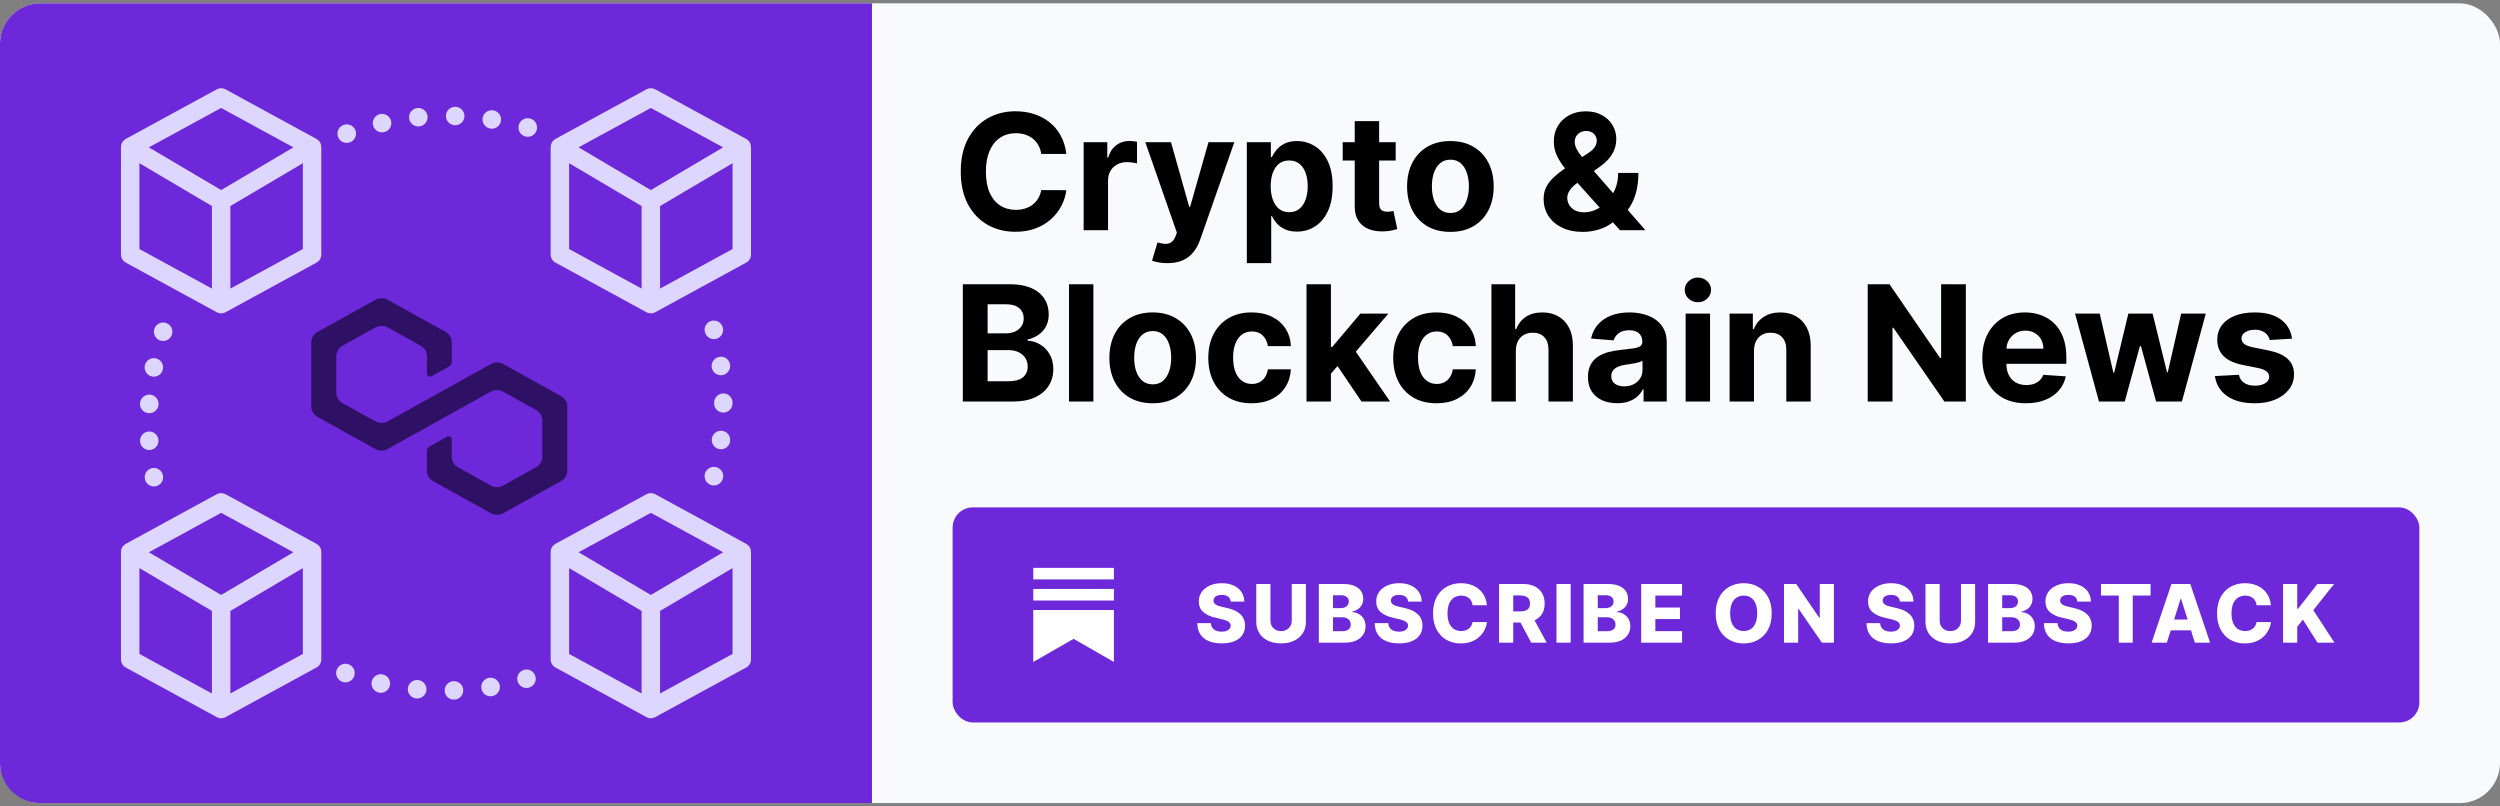
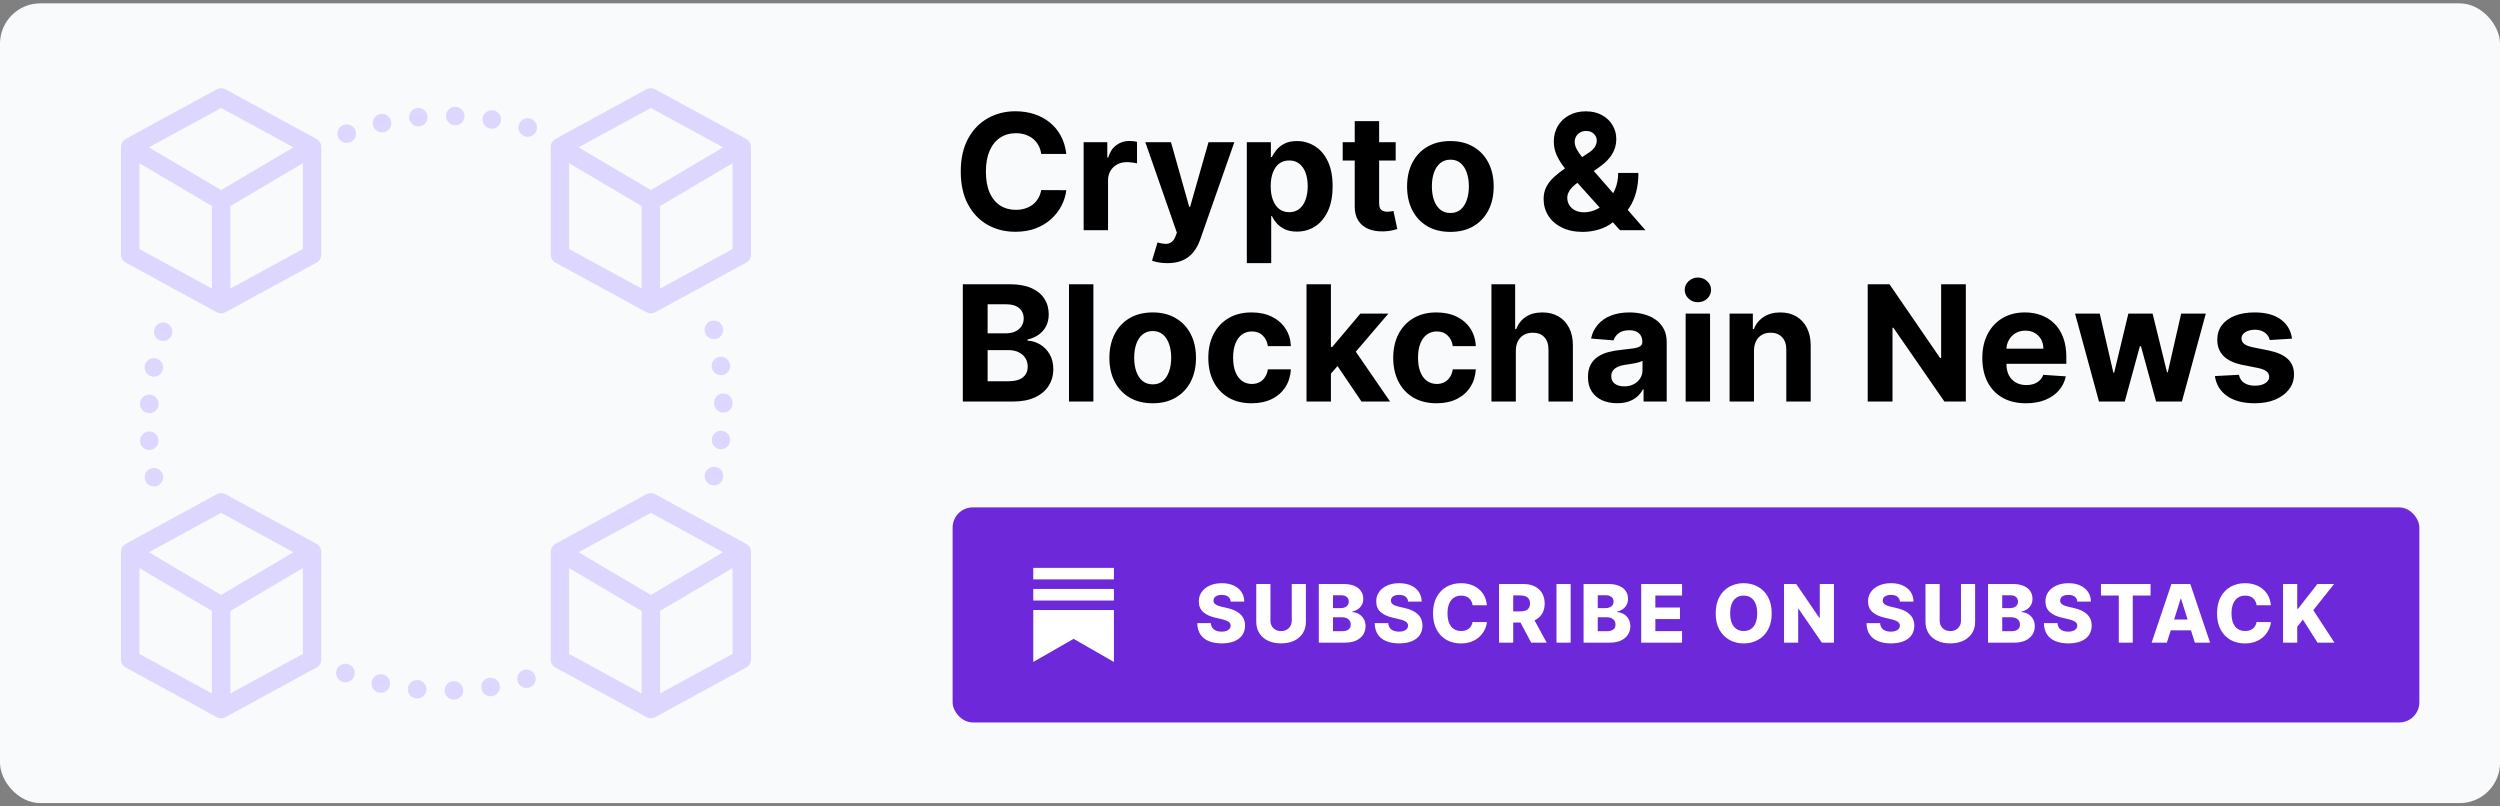
<svg xmlns="http://www.w3.org/2000/svg" width="496" height="160" viewBox="0 0 496 160" fill="none">
  <rect x="0" y="0" width="496" height="160" fill="#808080" stroke="none" />
  <rect y="0.667" width="496" height="158.667" rx="8" fill="#F8FAFC" />
-   <path d="M0 8.667C0 4.248 3.582 0.667 8 0.667H173V159.333H8C3.582 159.333 0 155.752 0 151.333V8.667Z" fill="#6D28D9" />
  <path d="M24.954 52.104L42.993 61.944C43.058 61.979 43.125 62.01 43.194 62.038C43.208 62.043 43.222 62.048 43.236 62.053C43.288 62.072 43.342 62.089 43.396 62.104C43.415 62.109 43.433 62.114 43.452 62.119C43.504 62.131 43.556 62.141 43.61 62.148C43.628 62.151 43.645 62.154 43.663 62.156C43.803 62.174 43.945 62.174 44.085 62.156C44.103 62.154 44.12 62.151 44.138 62.148C44.21 62.138 44.282 62.123 44.352 62.104C44.407 62.09 44.46 62.072 44.512 62.053C44.526 62.048 44.54 62.043 44.554 62.038C44.623 62.01 44.69 61.979 44.755 61.944L62.794 52.104C63.083 51.947 63.324 51.714 63.492 51.431C63.66 51.148 63.748 50.825 63.748 50.497V29.173C63.748 29.166 63.747 29.158 63.747 29.151C63.745 29.001 63.725 28.851 63.686 28.706C63.682 28.688 63.677 28.671 63.672 28.654C63.655 28.598 63.636 28.543 63.614 28.489C63.606 28.472 63.6 28.454 63.593 28.437C63.564 28.37 63.531 28.305 63.494 28.241L63.492 28.239L63.487 28.232C63.45 28.171 63.41 28.112 63.367 28.056C63.355 28.041 63.343 28.026 63.33 28.012C63.293 27.966 63.254 27.922 63.212 27.881C63.2 27.869 63.189 27.857 63.177 27.845C63.067 27.742 62.946 27.652 62.814 27.578C62.807 27.574 62.801 27.569 62.794 27.565L44.751 17.724C44.482 17.577 44.18 17.5 43.874 17.5C43.568 17.5 43.266 17.577 42.997 17.724L24.954 27.565C24.947 27.569 24.941 27.574 24.934 27.578C24.803 27.652 24.681 27.741 24.572 27.845C24.56 27.857 24.548 27.869 24.535 27.881C24.494 27.923 24.456 27.966 24.418 28.011C24.406 28.026 24.393 28.041 24.382 28.056C24.338 28.112 24.298 28.171 24.261 28.232L24.256 28.239L24.255 28.241C24.218 28.305 24.184 28.37 24.155 28.437C24.148 28.454 24.142 28.472 24.135 28.489C24.113 28.543 24.093 28.599 24.077 28.654C24.072 28.671 24.066 28.688 24.062 28.706C24.023 28.851 24.003 29 24.002 29.151C24.002 29.158 24 29.166 24 29.173V50.497C24 50.825 24.089 51.148 24.257 51.431C24.424 51.714 24.666 51.947 24.954 52.104H24.954ZM60.086 49.41L45.705 57.254V40.879L60.086 32.382L60.086 49.41ZM43.874 21.417L58.21 29.236L43.874 37.708L29.538 29.236L43.874 21.417ZM27.662 32.382L42.043 40.879V57.254L27.662 49.41V32.382ZM97.076 134.469L97 134.482C96.521 134.569 96.096 134.841 95.817 135.239C95.537 135.638 95.427 136.13 95.508 136.61C95.59 137.089 95.858 137.517 96.253 137.8C96.649 138.084 97.14 138.2 97.621 138.123C98.101 138.046 98.532 137.783 98.819 137.391C99.107 136.998 99.228 136.508 99.156 136.027C99.084 135.546 98.826 135.112 98.436 134.821C98.047 134.529 97.558 134.403 97.076 134.47V134.469ZM97.386 136.548L97.346 136.28L97.389 136.569L97.386 136.548ZM148.999 29.151C148.997 29 148.976 28.851 148.938 28.706C148.934 28.688 148.928 28.671 148.923 28.654C148.907 28.598 148.887 28.543 148.865 28.489C148.858 28.472 148.852 28.454 148.845 28.437C148.816 28.37 148.782 28.305 148.745 28.241L148.744 28.239L148.739 28.232C148.702 28.171 148.662 28.112 148.618 28.056C148.607 28.041 148.594 28.026 148.582 28.011C148.545 27.966 148.505 27.922 148.465 27.881L148.428 27.845C148.319 27.741 148.197 27.652 148.066 27.579C148.059 27.574 148.053 27.569 148.046 27.565L130.003 17.724C129.734 17.577 129.432 17.5 129.126 17.5C128.819 17.5 128.518 17.577 128.249 17.724L110.206 27.565C110.198 27.569 110.192 27.574 110.185 27.579C110.054 27.652 109.933 27.741 109.824 27.845C109.811 27.857 109.799 27.87 109.787 27.882C109.746 27.923 109.707 27.966 109.67 28.011C109.658 28.026 109.645 28.041 109.633 28.056C109.589 28.112 109.549 28.171 109.512 28.232L109.507 28.239L109.506 28.241C109.469 28.305 109.436 28.37 109.407 28.437C109.4 28.454 109.393 28.472 109.386 28.489C109.364 28.543 109.345 28.599 109.328 28.654C109.323 28.671 109.318 28.688 109.313 28.706C109.275 28.851 109.255 29.001 109.253 29.151C109.253 29.158 109.251 29.166 109.251 29.173V50.497C109.251 50.826 109.34 51.148 109.508 51.431C109.676 51.714 109.917 51.947 110.206 52.104L128.245 61.944C128.31 61.979 128.377 62.01 128.446 62.038C128.46 62.043 128.474 62.048 128.488 62.053C128.54 62.072 128.593 62.089 128.648 62.104L128.703 62.119C128.755 62.131 128.808 62.141 128.862 62.148C128.879 62.151 128.897 62.154 128.915 62.156C129.055 62.174 129.197 62.174 129.337 62.156C129.354 62.154 129.372 62.151 129.39 62.148C129.462 62.138 129.533 62.123 129.604 62.104C129.658 62.09 129.712 62.072 129.764 62.053C129.778 62.048 129.792 62.043 129.806 62.038C129.874 62.01 129.941 61.979 130.006 61.944L148.046 52.104C148.335 51.947 148.576 51.714 148.744 51.431C148.911 51.148 149 50.825 149 50.497V29.173C149 29.166 148.999 29.158 148.999 29.151ZM127.295 57.254L112.914 49.41V32.382L127.295 40.879V57.254ZM129.126 37.708L114.79 29.236L129.126 21.417L143.462 29.236L129.126 37.708ZM145.338 49.41L130.957 57.254V40.879L145.338 32.382V49.41ZM29.61 89.279C29.646 89.279 29.683 89.278 29.719 89.276C29.959 89.262 30.194 89.201 30.411 89.096C30.627 88.991 30.821 88.844 30.98 88.665C31.14 88.485 31.263 88.275 31.342 88.048C31.421 87.821 31.454 87.581 31.44 87.34L31.436 87.289C31.397 86.809 31.169 86.364 30.803 86.05C30.437 85.736 29.962 85.579 29.481 85.614C29 85.648 28.552 85.871 28.235 86.233C27.917 86.596 27.755 87.069 27.784 87.55L29.612 87.448L27.784 87.555C27.811 88.021 28.016 88.459 28.355 88.78C28.694 89.1 29.143 89.279 29.61 89.279ZM30.168 74.697C30.404 74.743 30.647 74.743 30.883 74.696C31.119 74.648 31.343 74.555 31.542 74.421C31.742 74.287 31.913 74.115 32.047 73.915C32.18 73.714 32.272 73.49 32.318 73.254L32.325 73.22C32.413 72.744 32.309 72.253 32.036 71.854C31.763 71.455 31.343 71.18 30.868 71.089C30.393 70.998 29.901 71.099 29.5 71.37C29.099 71.64 28.822 72.058 28.728 72.532L30.522 72.9L28.725 72.546C28.679 72.782 28.679 73.025 28.727 73.261C28.774 73.496 28.867 73.721 29.001 73.92C29.135 74.12 29.307 74.291 29.508 74.424C29.708 74.558 29.932 74.65 30.168 74.697H30.168ZM27.78 79.986L27.777 80.038C27.748 80.522 27.913 80.999 28.236 81.362C28.558 81.725 29.012 81.945 29.497 81.974C29.534 81.976 29.57 81.977 29.606 81.977C29.965 81.979 30.317 81.877 30.618 81.682C30.919 81.487 31.157 81.209 31.302 80.881C31.448 80.553 31.494 80.189 31.436 79.835C31.378 79.481 31.218 79.152 30.975 78.888C30.733 78.623 30.419 78.436 30.071 78.347C29.723 78.259 29.357 78.274 29.018 78.391C28.679 78.507 28.381 78.721 28.161 79.004C27.941 79.287 27.808 79.629 27.78 79.986ZM75.788 26.259C76.045 26.262 76.301 26.21 76.537 26.108C76.773 26.005 76.986 25.854 77.16 25.664C77.334 25.474 77.466 25.249 77.547 25.005C77.628 24.76 77.657 24.501 77.632 24.245C77.606 23.988 77.527 23.74 77.399 23.517C77.272 23.293 77.098 23.099 76.89 22.946C76.682 22.794 76.445 22.688 76.193 22.634C75.941 22.579 75.68 22.579 75.428 22.632C75.411 22.636 75.37 22.645 75.353 22.649C74.918 22.756 74.538 23.018 74.283 23.386C74.028 23.754 73.917 24.202 73.971 24.647C74.024 25.091 74.238 25.501 74.573 25.798C74.908 26.095 75.34 26.259 75.788 26.259ZM103.936 132.906C103.472 133.041 103.081 133.354 102.846 133.776C102.612 134.199 102.555 134.697 102.686 135.162C102.817 135.627 103.127 136.021 103.548 136.259C103.969 136.496 104.467 136.558 104.933 136.43C104.949 136.425 104.989 136.413 105.006 136.408C105.468 136.264 105.854 135.943 106.08 135.516C106.306 135.088 106.353 134.588 106.212 134.126C106.071 133.663 105.752 133.275 105.326 133.046C104.899 132.818 104.4 132.767 103.936 132.906ZM104.148 27.058C104.167 27.064 104.209 27.077 104.228 27.081C104.698 27.207 105.198 27.142 105.62 26.901C106.042 26.661 106.352 26.263 106.483 25.795C106.614 25.327 106.555 24.827 106.319 24.402C106.083 23.977 105.689 23.663 105.222 23.527C104.756 23.39 104.254 23.444 103.827 23.675C103.4 23.906 103.081 24.297 102.939 24.761C102.798 25.226 102.846 25.728 103.072 26.158C103.298 26.588 103.685 26.911 104.148 27.058ZM90.263 24.85L90.317 24.851C90.799 24.851 91.261 24.662 91.603 24.324C91.946 23.986 92.142 23.527 92.149 23.046C92.156 22.565 91.974 22.1 91.641 21.753C91.308 21.405 90.851 21.203 90.37 21.189L90.346 21.189C90.106 21.182 89.868 21.223 89.644 21.309C89.42 21.395 89.215 21.524 89.041 21.689C88.867 21.854 88.728 22.052 88.63 22.271C88.533 22.49 88.48 22.726 88.474 22.966C88.463 23.453 88.644 23.924 88.979 24.277C89.315 24.63 89.776 24.836 90.263 24.85ZM97.286 25.511C97.762 25.588 98.249 25.474 98.641 25.194C99.034 24.913 99.3 24.49 99.382 24.015C99.464 23.54 99.355 23.052 99.08 22.656C98.804 22.261 98.384 21.99 97.91 21.902C97.892 21.899 97.851 21.893 97.833 21.89C97.353 21.817 96.864 21.938 96.473 22.227C96.082 22.515 95.822 22.947 95.749 23.427C95.677 23.907 95.798 24.396 96.086 24.787C96.374 25.178 96.806 25.438 97.286 25.511ZM82.991 25.092C83.045 25.092 83.1 25.09 83.154 25.085C83.173 25.083 83.216 25.079 83.235 25.077C83.707 25.015 84.137 24.772 84.434 24.399C84.731 24.027 84.871 23.553 84.825 23.079C84.78 22.605 84.551 22.167 84.189 21.858C83.826 21.549 83.357 21.393 82.882 21.423C82.406 21.453 81.961 21.666 81.64 22.019C81.319 22.371 81.148 22.834 81.162 23.31C81.176 23.787 81.375 24.239 81.716 24.571C82.058 24.904 82.515 25.09 82.991 25.092ZM68.772 28.351C69.041 28.355 69.307 28.301 69.552 28.192C69.797 28.082 70.015 27.921 70.191 27.718C70.367 27.516 70.496 27.277 70.57 27.019C70.644 26.761 70.66 26.49 70.618 26.225C70.576 25.96 70.477 25.708 70.326 25.485C70.176 25.263 69.979 25.076 69.749 24.938C69.519 24.8 69.262 24.714 68.995 24.686C68.728 24.658 68.458 24.689 68.205 24.777L68.143 24.799C67.74 24.949 67.403 25.235 67.19 25.607C66.976 25.98 66.9 26.415 66.975 26.838C67.05 27.261 67.271 27.644 67.6 27.92C67.928 28.197 68.343 28.349 68.772 28.351ZM28.748 95.045C28.829 95.459 29.052 95.831 29.378 96.099C29.704 96.366 30.113 96.512 30.535 96.511C30.791 96.511 31.044 96.458 31.278 96.354C31.511 96.251 31.721 96.1 31.893 95.911C32.066 95.722 32.197 95.5 32.278 95.257C32.359 95.015 32.389 94.758 32.365 94.504C32.341 94.249 32.264 94.002 32.14 93.779C32.015 93.556 31.846 93.361 31.641 93.207C31.437 93.053 31.203 92.944 30.954 92.885C30.705 92.827 30.447 92.821 30.196 92.869C29.96 92.914 29.735 93.005 29.534 93.137C29.333 93.269 29.16 93.439 29.025 93.638C28.89 93.837 28.795 94.061 28.746 94.296C28.698 94.532 28.696 94.775 28.741 95.011C28.742 95.014 28.747 95.041 28.748 95.045ZM90.023 135.147L89.998 135.147C89.517 135.161 89.06 135.363 88.727 135.711C88.394 136.059 88.212 136.523 88.219 137.005C88.226 137.486 88.422 137.945 88.765 138.283C89.108 138.62 89.57 138.809 90.052 138.809L90.107 138.808L90.077 136.977L90.13 138.807C90.616 138.793 91.076 138.587 91.409 138.233C91.742 137.88 91.921 137.409 91.907 136.923C91.893 136.438 91.686 135.978 91.333 135.645C90.98 135.312 90.508 135.132 90.023 135.147H90.023ZM141.169 63.651C140.937 63.711 140.718 63.816 140.526 63.961C140.333 64.105 140.172 64.286 140.049 64.493C139.927 64.7 139.847 64.929 139.813 65.168C139.779 65.406 139.793 65.648 139.853 65.881L139.87 65.943C139.978 66.329 140.21 66.669 140.529 66.912C140.848 67.154 141.238 67.287 141.639 67.288C141.921 67.287 142.198 67.222 142.451 67.097C142.703 66.972 142.923 66.79 143.093 66.566C143.264 66.341 143.38 66.081 143.433 65.804C143.486 65.528 143.475 65.242 143.4 64.971L141.626 65.424L143.399 64.967C143.339 64.734 143.234 64.516 143.09 64.323C142.945 64.131 142.764 63.969 142.557 63.847C142.35 63.725 142.121 63.645 141.883 63.611C141.645 63.577 141.402 63.591 141.169 63.651ZM145.338 79.878C145.338 79.638 145.29 79.401 145.198 79.179C145.106 78.958 144.97 78.757 144.8 78.588C144.63 78.419 144.428 78.285 144.206 78.195C143.984 78.104 143.747 78.058 143.507 78.059C143.02 78.062 142.554 78.257 142.211 78.603C141.868 78.948 141.675 79.415 141.676 79.902C141.676 79.923 141.676 79.944 141.677 79.965C141.676 79.985 141.676 80.005 141.676 80.025C141.676 80.51 141.869 80.976 142.212 81.319C142.555 81.663 143.021 81.856 143.507 81.856C143.992 81.856 144.458 81.663 144.802 81.319C145.145 80.976 145.338 80.51 145.338 80.025V80C145.338 79.983 145.338 79.966 145.337 79.949C145.338 79.933 145.338 79.918 145.338 79.902V79.878ZM75.998 133.818C75.971 133.812 75.944 133.806 75.917 133.8C75.441 133.703 74.945 133.797 74.538 134.063C74.131 134.329 73.845 134.745 73.743 135.22C73.641 135.696 73.73 136.192 73.991 136.602C74.252 137.012 74.665 137.303 75.139 137.41C75.613 137.518 76.111 137.435 76.524 137.178C76.937 136.921 77.232 136.512 77.345 136.039C77.458 135.566 77.38 135.067 77.128 134.652C76.876 134.236 76.469 133.936 75.998 133.818ZM75.511 135.827L75.514 135.813L75.567 135.598L75.511 135.827ZM82.948 134.927C82.465 134.873 81.981 135.012 81.601 135.315C81.221 135.618 80.977 136.059 80.923 136.541C80.868 137.024 81.008 137.508 81.31 137.888C81.613 138.268 82.054 138.512 82.537 138.566C82.555 138.569 82.598 138.573 82.617 138.574C82.672 138.579 82.726 138.582 82.78 138.582C83.251 138.582 83.705 138.401 84.046 138.075C84.387 137.75 84.589 137.306 84.611 136.835C84.632 136.364 84.472 135.903 84.162 135.547C83.852 135.192 83.417 134.97 82.948 134.927H82.948ZM148.938 109.036L148.923 108.985C148.907 108.929 148.887 108.874 148.865 108.819C148.858 108.802 148.852 108.785 148.845 108.768C148.816 108.701 148.782 108.635 148.745 108.572L148.744 108.57L148.739 108.563C148.702 108.502 148.662 108.443 148.618 108.387C148.607 108.371 148.594 108.357 148.582 108.342C148.545 108.297 148.505 108.253 148.464 108.212C148.452 108.2 148.441 108.188 148.428 108.176C148.319 108.072 148.197 107.982 148.066 107.909C148.059 107.905 148.053 107.9 148.046 107.896L130.003 98.054C129.734 97.908 129.432 97.831 129.126 97.831C128.819 97.831 128.518 97.908 128.249 98.054L110.206 107.896C110.198 107.9 110.192 107.905 110.185 107.909C110.054 107.983 109.933 108.072 109.824 108.175C109.811 108.188 109.799 108.2 109.787 108.213C109.746 108.254 109.707 108.297 109.67 108.342C109.658 108.357 109.645 108.371 109.633 108.387C109.589 108.443 109.549 108.502 109.512 108.563L109.507 108.57L109.506 108.572C109.469 108.635 109.436 108.701 109.407 108.768C109.4 108.785 109.393 108.802 109.386 108.819C109.364 108.874 109.345 108.929 109.328 108.985C109.323 109.002 109.318 109.019 109.313 109.036C109.275 109.182 109.255 109.331 109.253 109.482C109.253 109.489 109.251 109.496 109.251 109.504V130.828C109.251 131.157 109.34 131.479 109.508 131.762C109.676 132.045 109.917 132.277 110.206 132.435L128.245 142.274C128.31 142.31 128.377 142.341 128.446 142.368C128.46 142.374 128.474 142.378 128.488 142.383C128.54 142.403 128.593 142.42 128.648 142.435L128.703 142.449C128.755 142.462 128.808 142.471 128.862 142.479C128.879 142.481 128.897 142.485 128.915 142.487C129.055 142.505 129.197 142.505 129.337 142.487C129.354 142.485 129.372 142.482 129.39 142.479C129.462 142.469 129.533 142.454 129.604 142.435C129.658 142.42 129.712 142.403 129.764 142.384C129.778 142.378 129.792 142.374 129.806 142.368C129.874 142.341 129.941 142.31 130.006 142.274L148.046 132.435C148.335 132.277 148.576 132.045 148.744 131.762C148.911 131.479 149 131.156 149 130.827V109.504C149 109.496 148.999 109.489 148.999 109.482C148.997 109.331 148.976 109.182 148.938 109.036H148.938ZM127.295 137.585L112.914 129.74V112.713L127.295 121.211V137.585ZM129.126 118.039L114.79 109.567L129.126 101.747L143.462 109.567L129.126 118.039ZM145.338 129.74L130.957 137.585V121.21L145.338 112.713V129.74ZM144.845 72.351C144.781 71.872 144.53 71.439 144.147 71.145C143.764 70.852 143.279 70.723 142.801 70.786C142.441 70.831 142.102 70.981 141.827 71.218C141.552 71.455 141.353 71.768 141.256 72.117C141.159 72.467 141.167 72.838 141.28 73.183C141.394 73.527 141.606 73.831 141.892 74.055C142.177 74.279 142.523 74.413 142.885 74.442C143.247 74.469 143.609 74.389 143.925 74.212C144.242 74.034 144.498 73.767 144.663 73.444C144.828 73.12 144.893 72.755 144.851 72.395L144.845 72.351ZM63.686 109.036C63.682 109.019 63.677 109.002 63.672 108.985C63.655 108.929 63.636 108.874 63.614 108.819C63.606 108.802 63.6 108.785 63.593 108.768C63.564 108.701 63.531 108.635 63.494 108.572L63.492 108.57L63.487 108.563C63.45 108.502 63.41 108.443 63.367 108.387C63.355 108.371 63.343 108.357 63.331 108.343C63.293 108.297 63.253 108.253 63.212 108.212C63.2 108.2 63.189 108.188 63.177 108.176C63.067 108.072 62.945 107.982 62.814 107.909C62.807 107.905 62.801 107.9 62.794 107.896L44.751 98.054C44.482 97.908 44.18 97.831 43.874 97.831C43.568 97.831 43.266 97.908 42.997 98.054L24.954 107.896C24.947 107.9 24.941 107.905 24.933 107.909C24.803 107.983 24.681 108.072 24.573 108.175C24.56 108.187 24.547 108.2 24.535 108.213C24.494 108.254 24.456 108.297 24.419 108.341C24.406 108.357 24.393 108.371 24.381 108.387C24.338 108.443 24.297 108.502 24.261 108.563L24.256 108.57L24.255 108.572C24.218 108.635 24.184 108.701 24.155 108.768C24.148 108.785 24.142 108.802 24.135 108.819C24.113 108.874 24.093 108.929 24.077 108.985C24.072 109.002 24.066 109.019 24.062 109.036C24.023 109.182 24.003 109.331 24.002 109.482C24.002 109.489 24 109.496 24 109.504V130.827C24 131.156 24.089 131.479 24.257 131.762C24.424 132.045 24.666 132.277 24.954 132.435L42.994 142.274C43.059 142.31 43.126 142.341 43.194 142.368C43.208 142.374 43.222 142.378 43.236 142.383C43.288 142.403 43.342 142.42 43.396 142.435C43.415 142.44 43.433 142.445 43.452 142.449C43.504 142.462 43.557 142.471 43.61 142.479C43.628 142.481 43.645 142.485 43.663 142.487C43.803 142.505 43.945 142.505 44.085 142.487C44.103 142.485 44.121 142.482 44.139 142.479C44.211 142.469 44.282 142.454 44.352 142.435C44.407 142.42 44.46 142.403 44.512 142.384C44.526 142.378 44.54 142.374 44.554 142.368C44.623 142.341 44.69 142.31 44.755 142.274L62.794 132.435C63.083 132.277 63.324 132.045 63.492 131.762C63.66 131.479 63.749 131.156 63.749 130.827V109.504C63.749 109.496 63.747 109.489 63.747 109.482C63.745 109.331 63.725 109.182 63.687 109.036H63.686ZM42.043 137.585L27.662 129.74V112.713L42.043 121.211V137.585ZM43.874 118.039L29.538 109.567L43.874 101.747L58.21 109.567L43.874 118.039ZM60.086 129.74L45.705 137.585V121.21L60.086 112.712V129.74ZM34.106 66.389C34.259 65.928 34.222 65.427 34.005 64.993C33.787 64.56 33.407 64.23 32.947 64.077C32.487 63.924 31.985 63.959 31.551 64.175C31.117 64.391 30.787 64.771 30.632 65.231L30.622 65.262C30.534 65.536 30.512 65.827 30.557 66.111C30.603 66.395 30.715 66.665 30.884 66.898C31.053 67.131 31.275 67.32 31.531 67.451C31.788 67.582 32.071 67.651 32.359 67.652C32.746 67.65 33.123 67.528 33.436 67.301C33.749 67.075 33.984 66.755 34.106 66.389ZM142.114 92.684C141.762 92.59 141.391 92.603 141.046 92.72C140.701 92.837 140.399 93.054 140.177 93.342C139.955 93.631 139.823 93.979 139.799 94.342C139.774 94.705 139.857 95.068 140.038 95.384C140.219 95.7 140.489 95.955 140.815 96.118C141.14 96.281 141.507 96.344 141.868 96.299C142.229 96.254 142.569 96.103 142.845 95.865C143.121 95.628 143.32 95.314 143.418 94.963L143.43 94.914C143.552 94.444 143.481 93.945 143.234 93.526C142.988 93.108 142.585 92.805 142.114 92.684H142.114ZM143.286 85.472C142.804 85.409 142.317 85.539 141.932 85.834C141.546 86.13 141.294 86.566 141.23 87.047C141.229 87.054 141.225 87.085 141.225 87.091C141.168 87.572 141.304 88.056 141.604 88.436C141.903 88.817 142.34 89.064 142.821 89.122C143.302 89.181 143.786 89.047 144.168 88.75C144.55 88.452 144.799 88.016 144.86 87.536L143.045 87.288L144.861 87.528C144.892 87.29 144.876 87.047 144.814 86.815C144.752 86.583 144.645 86.365 144.499 86.174C144.353 85.983 144.17 85.823 143.962 85.703C143.754 85.582 143.524 85.504 143.286 85.472ZM69.201 131.811C69.178 131.802 69.154 131.794 69.131 131.786C68.67 131.629 68.166 131.66 67.729 131.873C67.291 132.085 66.955 132.462 66.793 132.921C66.632 133.38 66.658 133.884 66.866 134.324C67.074 134.763 67.448 135.103 67.905 135.269C68.362 135.435 68.867 135.414 69.308 135.211C69.75 135.007 70.094 134.637 70.265 134.182C70.436 133.726 70.42 133.222 70.22 132.778C70.021 132.334 69.655 131.987 69.201 131.811H69.201ZM68.44 133.841L68.449 133.815L68.558 133.526L68.44 133.841Z" fill="#DDD6FE" />
-   <path d="M97.376 72.227L76.945 83.592C76.569 83.799 76.143 83.907 75.71 83.907C75.277 83.907 74.851 83.799 74.475 83.592L67.932 79.965C67.561 79.754 67.254 79.453 67.042 79.091C66.829 78.73 66.719 78.322 66.721 77.907V70.654C66.721 70.237 66.835 69.827 67.052 69.466C67.269 69.105 67.581 68.805 67.956 68.596L74.48 64.969C74.856 64.763 75.281 64.654 75.715 64.654C76.148 64.654 76.574 64.763 76.95 64.969L83.474 68.596C83.849 68.805 84.161 69.105 84.377 69.466C84.594 69.827 84.709 70.237 84.709 70.654V74.134C84.709 74.238 84.737 74.34 84.791 74.43C84.845 74.52 84.922 74.595 85.016 74.647C85.109 74.7 85.215 74.727 85.323 74.728C85.431 74.729 85.537 74.702 85.631 74.651L89.028 72.762C89.215 72.658 89.37 72.508 89.478 72.327C89.585 72.146 89.641 71.942 89.641 71.733V67.91C89.64 67.493 89.527 67.084 89.311 66.723C89.095 66.362 88.784 66.062 88.41 65.852L76.926 59.486C76.551 59.277 76.125 59.167 75.691 59.167C75.257 59.167 74.831 59.277 74.456 59.486L62.996 65.852C62.62 66.061 62.309 66.361 62.092 66.722C61.875 67.083 61.761 67.493 61.76 67.91V80.651C61.761 81.068 61.875 81.478 62.092 81.839C62.309 82.201 62.62 82.501 62.996 82.709L74.456 89.075C74.831 89.284 75.257 89.394 75.691 89.394C76.125 89.394 76.551 89.284 76.926 89.075L97.357 77.71C97.733 77.504 98.159 77.395 98.592 77.395C99.025 77.395 99.451 77.504 99.827 77.71L106.351 81.337C106.726 81.546 107.038 81.846 107.255 82.207C107.472 82.568 107.586 82.978 107.586 83.395V90.648C107.586 91.066 107.472 91.475 107.255 91.837C107.038 92.198 106.726 92.498 106.351 92.706L99.846 96.333C99.47 96.54 99.044 96.649 98.611 96.649C98.178 96.649 97.752 96.54 97.376 96.333L90.852 92.706C90.477 92.498 90.165 92.198 89.948 91.837C89.731 91.475 89.617 91.066 89.617 90.648V87.163C89.617 87.059 89.589 86.957 89.535 86.867C89.482 86.777 89.404 86.702 89.311 86.65C89.217 86.598 89.111 86.571 89.003 86.571C88.895 86.571 88.788 86.599 88.695 86.651L85.298 88.535C85.111 88.64 84.956 88.79 84.849 88.971C84.741 89.152 84.685 89.356 84.685 89.564V93.392C84.685 93.809 84.799 94.218 85.015 94.579C85.231 94.94 85.542 95.241 85.916 95.45L97.376 101.816C97.751 102.025 98.177 102.135 98.611 102.135C99.045 102.135 99.471 102.025 99.846 101.816L111.306 95.45C111.682 95.242 111.993 94.942 112.21 94.58C112.427 94.219 112.541 93.809 112.542 93.392V80.651C112.541 80.234 112.427 79.824 112.21 79.463C111.993 79.102 111.682 78.802 111.306 78.593L99.846 72.227C99.471 72.018 99.045 71.908 98.611 71.908C98.177 71.908 97.751 72.018 97.376 72.227Z" fill="#2E1065" />
  <path d="M211.557 30.542H206.58C206.489 29.898 206.303 29.326 206.023 28.826C205.742 28.318 205.383 27.886 204.943 27.53C204.504 27.174 203.996 26.902 203.42 26.712C202.852 26.523 202.235 26.428 201.568 26.428C200.364 26.428 199.314 26.727 198.42 27.326C197.527 27.917 196.833 28.78 196.341 29.917C195.848 31.046 195.602 32.417 195.602 34.03C195.602 35.69 195.848 37.083 196.341 38.212C196.841 39.341 197.538 40.193 198.432 40.769C199.326 41.345 200.36 41.633 201.534 41.633C202.193 41.633 202.803 41.545 203.364 41.371C203.932 41.197 204.436 40.943 204.875 40.61C205.314 40.269 205.678 39.856 205.966 39.371C206.261 38.886 206.466 38.333 206.58 37.712L211.557 37.735C211.428 38.803 211.106 39.833 210.591 40.826C210.083 41.811 209.398 42.693 208.534 43.474C207.678 44.246 206.655 44.86 205.466 45.315C204.284 45.761 202.947 45.985 201.455 45.985C199.379 45.985 197.523 45.515 195.886 44.576C194.258 43.636 192.97 42.277 192.023 40.496C191.083 38.716 190.614 36.561 190.614 34.03C190.614 31.492 191.091 29.333 192.045 27.553C193 25.773 194.295 24.417 195.932 23.485C197.568 22.546 199.409 22.076 201.455 22.076C202.803 22.076 204.053 22.265 205.205 22.644C206.364 23.023 207.39 23.576 208.284 24.303C209.178 25.023 209.905 25.905 210.466 26.951C211.034 27.996 211.398 29.193 211.557 30.542ZM214.994 45.667V28.212H219.688V31.258H219.869C220.188 30.174 220.722 29.356 221.472 28.803C222.222 28.242 223.085 27.962 224.062 27.962C224.305 27.962 224.566 27.977 224.847 28.008C225.127 28.038 225.373 28.08 225.585 28.133V32.428C225.358 32.36 225.044 32.299 224.642 32.246C224.241 32.193 223.873 32.167 223.54 32.167C222.828 32.167 222.191 32.322 221.631 32.633C221.078 32.936 220.638 33.36 220.312 33.905C219.994 34.451 219.835 35.08 219.835 35.792V45.667H214.994ZM231.608 52.212C230.994 52.212 230.419 52.163 229.881 52.065C229.35 51.974 228.911 51.856 228.562 51.712L229.653 48.099C230.222 48.273 230.733 48.367 231.188 48.383C231.65 48.398 232.047 48.292 232.381 48.065C232.722 47.837 232.998 47.451 233.21 46.905L233.494 46.167L227.233 28.212H232.324L235.938 41.03H236.119L239.767 28.212H244.892L238.108 47.553C237.782 48.492 237.339 49.311 236.778 50.008C236.225 50.712 235.525 51.254 234.676 51.633C233.828 52.019 232.805 52.212 231.608 52.212ZM247.369 52.212V28.212H252.142V31.144H252.358C252.57 30.674 252.877 30.197 253.278 29.712C253.688 29.22 254.218 28.811 254.869 28.485C255.528 28.152 256.347 27.985 257.324 27.985C258.597 27.985 259.771 28.318 260.847 28.985C261.922 29.644 262.782 30.64 263.426 31.974C264.07 33.299 264.392 34.962 264.392 36.962C264.392 38.909 264.078 40.553 263.449 41.894C262.828 43.227 261.979 44.239 260.903 44.928C259.835 45.61 258.638 45.951 257.312 45.951C256.373 45.951 255.574 45.795 254.915 45.485C254.263 45.174 253.729 44.784 253.312 44.315C252.896 43.837 252.578 43.356 252.358 42.871H252.21V52.212H247.369ZM252.108 36.94C252.108 37.977 252.252 38.883 252.54 39.655C252.828 40.428 253.244 41.03 253.79 41.462C254.335 41.886 254.998 42.099 255.778 42.099C256.566 42.099 257.233 41.883 257.778 41.451C258.324 41.011 258.737 40.405 259.017 39.633C259.305 38.852 259.449 37.955 259.449 36.94C259.449 35.932 259.309 35.045 259.028 34.28C258.748 33.515 258.335 32.917 257.79 32.485C257.244 32.053 256.574 31.837 255.778 31.837C254.991 31.837 254.324 32.045 253.778 32.462C253.241 32.879 252.828 33.47 252.54 34.235C252.252 35 252.108 35.902 252.108 36.94ZM276.903 28.212V31.849H266.392V28.212H276.903ZM268.778 24.03H273.619V40.303C273.619 40.75 273.688 41.099 273.824 41.349C273.96 41.591 274.15 41.761 274.392 41.86C274.642 41.958 274.93 42.008 275.256 42.008C275.483 42.008 275.71 41.989 275.938 41.951C276.165 41.905 276.339 41.871 276.46 41.849L277.222 45.451C276.979 45.527 276.638 45.614 276.199 45.712C275.759 45.818 275.225 45.883 274.597 45.905C273.43 45.951 272.407 45.795 271.528 45.44C270.657 45.083 269.979 44.53 269.494 43.78C269.009 43.03 268.771 42.083 268.778 40.94V24.03ZM287.756 46.008C285.991 46.008 284.464 45.633 283.176 44.883C281.896 44.125 280.907 43.072 280.21 41.724C279.513 40.367 279.165 38.795 279.165 37.008C279.165 35.205 279.513 33.629 280.21 32.28C280.907 30.924 281.896 29.871 283.176 29.121C284.464 28.364 285.991 27.985 287.756 27.985C289.521 27.985 291.044 28.364 292.324 29.121C293.612 29.871 294.604 30.924 295.301 32.28C295.998 33.629 296.347 35.205 296.347 37.008C296.347 38.795 295.998 40.367 295.301 41.724C294.604 43.072 293.612 44.125 292.324 44.883C291.044 45.633 289.521 46.008 287.756 46.008ZM287.778 42.258C288.581 42.258 289.252 42.03 289.79 41.576C290.328 41.114 290.733 40.485 291.006 39.69C291.286 38.894 291.426 37.989 291.426 36.974C291.426 35.958 291.286 35.053 291.006 34.258C290.733 33.462 290.328 32.833 289.79 32.371C289.252 31.909 288.581 31.678 287.778 31.678C286.968 31.678 286.286 31.909 285.733 32.371C285.188 32.833 284.775 33.462 284.494 34.258C284.222 35.053 284.085 35.958 284.085 36.974C284.085 37.989 284.222 38.894 284.494 39.69C284.775 40.485 285.188 41.114 285.733 41.576C286.286 42.03 286.968 42.258 287.778 42.258ZM314.037 46.008C312.431 46.008 311.045 45.72 309.878 45.144C308.711 44.568 307.813 43.788 307.185 42.803C306.563 41.811 306.253 40.705 306.253 39.485C306.253 38.576 306.435 37.769 306.798 37.065C307.162 36.36 307.67 35.712 308.321 35.121C308.973 34.523 309.73 33.928 310.594 33.337L315.105 30.371C315.688 30 316.116 29.61 316.389 29.201C316.662 28.784 316.798 28.333 316.798 27.849C316.798 27.386 316.613 26.958 316.241 26.564C315.87 26.171 315.344 25.977 314.662 25.985C314.207 25.985 313.813 26.087 313.48 26.292C313.147 26.489 312.885 26.75 312.696 27.076C312.514 27.394 312.423 27.75 312.423 28.144C312.423 28.629 312.56 29.121 312.832 29.621C313.105 30.121 313.469 30.652 313.923 31.212C314.378 31.765 314.874 32.364 315.412 33.008L326.446 45.667H321.401L312.196 35.417C311.59 34.727 310.984 34.008 310.378 33.258C309.779 32.5 309.279 31.697 308.878 30.849C308.476 29.992 308.276 29.064 308.276 28.064C308.276 26.936 308.537 25.921 309.06 25.019C309.59 24.117 310.332 23.405 311.287 22.883C312.241 22.352 313.355 22.087 314.628 22.087C315.87 22.087 316.942 22.341 317.844 22.849C318.753 23.349 319.45 24.015 319.935 24.849C320.427 25.674 320.673 26.583 320.673 27.576C320.673 28.674 320.401 29.671 319.855 30.564C319.317 31.451 318.56 32.246 317.582 32.951L312.832 36.371C312.188 36.841 311.711 37.322 311.401 37.815C311.098 38.299 310.946 38.765 310.946 39.212C310.946 39.765 311.082 40.261 311.355 40.701C311.628 41.14 312.014 41.489 312.514 41.746C313.014 41.996 313.601 42.121 314.276 42.121C315.094 42.121 315.901 41.936 316.696 41.565C317.499 41.186 318.226 40.652 318.878 39.962C319.537 39.265 320.063 38.44 320.457 37.485C320.851 36.53 321.048 35.474 321.048 34.315H325.06C325.06 35.739 324.904 37.023 324.594 38.167C324.283 39.303 323.851 40.295 323.298 41.144C322.745 41.985 322.113 42.674 321.401 43.212C321.173 43.356 320.954 43.492 320.741 43.621C320.529 43.75 320.31 43.886 320.082 44.03C319.219 44.727 318.253 45.231 317.185 45.542C316.124 45.852 315.075 46.008 314.037 46.008ZM191.023 79.667V56.394H200.341C202.053 56.394 203.481 56.648 204.625 57.155C205.769 57.663 206.629 58.367 207.205 59.269C207.78 60.163 208.068 61.193 208.068 62.36C208.068 63.269 207.886 64.068 207.523 64.758C207.159 65.439 206.659 66 206.023 66.439C205.394 66.871 204.674 67.178 203.864 67.36V67.587C204.75 67.625 205.58 67.875 206.352 68.337C207.133 68.799 207.765 69.447 208.25 70.28C208.735 71.106 208.977 72.091 208.977 73.235C208.977 74.47 208.67 75.572 208.057 76.542C207.451 77.504 206.553 78.265 205.364 78.826C204.174 79.386 202.708 79.667 200.966 79.667H191.023ZM195.943 75.644H199.955C201.326 75.644 202.326 75.383 202.955 74.86C203.583 74.33 203.898 73.625 203.898 72.746C203.898 72.102 203.742 71.534 203.432 71.042C203.121 70.549 202.678 70.163 202.102 69.883C201.534 69.602 200.856 69.462 200.068 69.462H195.943V75.644ZM195.943 66.133H199.591C200.265 66.133 200.864 66.015 201.386 65.78C201.917 65.538 202.333 65.197 202.636 64.758C202.947 64.318 203.102 63.792 203.102 63.178C203.102 62.337 202.803 61.659 202.205 61.144C201.614 60.629 200.773 60.371 199.682 60.371H195.943V66.133ZM216.929 56.394V79.667H212.088V56.394H216.929ZM228.693 80.008C226.928 80.008 225.402 79.633 224.114 78.883C222.833 78.125 221.845 77.072 221.148 75.724C220.451 74.368 220.102 72.796 220.102 71.008C220.102 69.205 220.451 67.629 221.148 66.28C221.845 64.924 222.833 63.871 224.114 63.121C225.402 62.364 226.928 61.985 228.693 61.985C230.458 61.985 231.981 62.364 233.261 63.121C234.549 63.871 235.542 64.924 236.239 66.28C236.936 67.629 237.284 69.205 237.284 71.008C237.284 72.796 236.936 74.368 236.239 75.724C235.542 77.072 234.549 78.125 233.261 78.883C231.981 79.633 230.458 80.008 228.693 80.008ZM228.716 76.258C229.519 76.258 230.189 76.03 230.727 75.576C231.265 75.114 231.67 74.485 231.943 73.689C232.223 72.894 232.364 71.989 232.364 70.974C232.364 69.958 232.223 69.053 231.943 68.258C231.67 67.462 231.265 66.833 230.727 66.371C230.189 65.909 229.519 65.678 228.716 65.678C227.905 65.678 227.223 65.909 226.67 66.371C226.125 66.833 225.712 67.462 225.432 68.258C225.159 69.053 225.023 69.958 225.023 70.974C225.023 71.989 225.159 72.894 225.432 73.689C225.712 74.485 226.125 75.114 226.67 75.576C227.223 76.03 227.905 76.258 228.716 76.258ZM248.318 80.008C246.53 80.008 244.992 79.629 243.705 78.871C242.424 78.106 241.439 77.046 240.75 75.689C240.068 74.333 239.727 72.773 239.727 71.008C239.727 69.22 240.072 67.652 240.761 66.303C241.458 64.947 242.447 63.89 243.727 63.133C245.008 62.367 246.53 61.985 248.295 61.985C249.818 61.985 251.152 62.261 252.295 62.815C253.439 63.367 254.345 64.144 255.011 65.144C255.678 66.144 256.045 67.318 256.114 68.667H251.545C251.417 67.796 251.076 67.095 250.523 66.564C249.977 66.027 249.261 65.758 248.375 65.758C247.625 65.758 246.97 65.962 246.409 66.371C245.856 66.773 245.424 67.36 245.114 68.133C244.803 68.905 244.648 69.841 244.648 70.939C244.648 72.053 244.799 73 245.102 73.78C245.413 74.561 245.848 75.155 246.409 75.564C246.97 75.974 247.625 76.178 248.375 76.178C248.928 76.178 249.424 76.064 249.864 75.837C250.311 75.61 250.678 75.28 250.966 74.849C251.261 74.409 251.455 73.883 251.545 73.269H256.114C256.038 74.602 255.674 75.777 255.023 76.792C254.379 77.799 253.489 78.587 252.352 79.155C251.216 79.724 249.871 80.008 248.318 80.008ZM263.599 74.644L263.611 68.837H264.315L269.906 62.212H275.463L267.952 70.985H266.804L263.599 74.644ZM259.213 79.667V56.394H264.054V79.667H259.213ZM270.122 79.667L264.986 72.064L268.213 68.644L275.793 79.667H270.122ZM285.006 80.008C283.218 80.008 281.68 79.629 280.392 78.871C279.112 78.106 278.127 77.046 277.438 75.689C276.756 74.333 276.415 72.773 276.415 71.008C276.415 69.22 276.759 67.652 277.449 66.303C278.146 64.947 279.134 63.89 280.415 63.133C281.695 62.367 283.218 61.985 284.983 61.985C286.506 61.985 287.839 62.261 288.983 62.815C290.127 63.367 291.032 64.144 291.699 65.144C292.366 66.144 292.733 67.318 292.801 68.667H288.233C288.104 67.796 287.763 67.095 287.21 66.564C286.665 66.027 285.949 65.758 285.062 65.758C284.312 65.758 283.657 65.962 283.097 66.371C282.544 66.773 282.112 67.36 281.801 68.133C281.491 68.905 281.335 69.841 281.335 70.939C281.335 72.053 281.487 73 281.79 73.78C282.1 74.561 282.536 75.155 283.097 75.564C283.657 75.974 284.312 76.178 285.062 76.178C285.616 76.178 286.112 76.064 286.551 75.837C286.998 75.61 287.366 75.28 287.653 74.849C287.949 74.409 288.142 73.883 288.233 73.269H292.801C292.725 74.602 292.362 75.777 291.71 76.792C291.066 77.799 290.176 78.587 289.04 79.155C287.903 79.724 286.559 80.008 285.006 80.008ZM300.741 69.576V79.667H295.901V56.394H300.605V65.292H300.81C301.204 64.261 301.84 63.455 302.719 62.871C303.598 62.28 304.7 61.985 306.026 61.985C307.238 61.985 308.295 62.25 309.196 62.78C310.105 63.303 310.81 64.057 311.31 65.042C311.817 66.019 312.067 67.189 312.06 68.553V79.667H307.219V69.417C307.226 68.341 306.954 67.504 306.401 66.905C305.855 66.307 305.09 66.008 304.105 66.008C303.446 66.008 302.863 66.148 302.355 66.428C301.855 66.708 301.461 67.118 301.173 67.655C300.893 68.186 300.749 68.826 300.741 69.576ZM320.847 79.996C319.733 79.996 318.741 79.803 317.869 79.417C316.998 79.023 316.309 78.443 315.801 77.678C315.301 76.905 315.051 75.943 315.051 74.792C315.051 73.822 315.229 73.008 315.585 72.349C315.941 71.689 316.426 71.159 317.04 70.758C317.653 70.356 318.35 70.053 319.131 69.849C319.919 69.644 320.744 69.5 321.608 69.417C322.623 69.311 323.441 69.212 324.062 69.121C324.684 69.023 325.134 68.879 325.415 68.689C325.695 68.5 325.835 68.22 325.835 67.849V67.78C325.835 67.061 325.608 66.504 325.153 66.11C324.706 65.716 324.07 65.519 323.244 65.519C322.373 65.519 321.68 65.712 321.165 66.099C320.65 66.477 320.309 66.955 320.142 67.53L315.665 67.167C315.892 66.106 316.339 65.189 317.006 64.417C317.672 63.636 318.532 63.038 319.585 62.621C320.646 62.197 321.873 61.985 323.267 61.985C324.237 61.985 325.165 62.099 326.051 62.326C326.945 62.553 327.737 62.905 328.426 63.383C329.123 63.86 329.672 64.474 330.074 65.224C330.475 65.966 330.676 66.856 330.676 67.894V79.667H326.085V77.246H325.949C325.669 77.792 325.294 78.273 324.824 78.689C324.354 79.099 323.79 79.421 323.131 79.655C322.472 79.883 321.71 79.996 320.847 79.996ZM322.233 76.655C322.945 76.655 323.574 76.515 324.119 76.235C324.665 75.947 325.093 75.561 325.403 75.076C325.714 74.591 325.869 74.042 325.869 73.428V71.576C325.718 71.674 325.509 71.765 325.244 71.849C324.987 71.924 324.695 71.996 324.369 72.064C324.044 72.125 323.718 72.182 323.392 72.235C323.066 72.28 322.771 72.322 322.506 72.36C321.938 72.443 321.441 72.576 321.017 72.758C320.593 72.939 320.263 73.186 320.028 73.496C319.794 73.799 319.676 74.178 319.676 74.633C319.676 75.292 319.915 75.796 320.392 76.144C320.877 76.485 321.491 76.655 322.233 76.655ZM334.432 79.667V62.212H339.273V79.667H334.432ZM336.864 59.962C336.144 59.962 335.527 59.724 335.011 59.246C334.504 58.761 334.25 58.182 334.25 57.508C334.25 56.841 334.504 56.269 335.011 55.792C335.527 55.307 336.144 55.065 336.864 55.065C337.583 55.065 338.197 55.307 338.705 55.792C339.22 56.269 339.477 56.841 339.477 57.508C339.477 58.182 339.22 58.761 338.705 59.246C338.197 59.724 337.583 59.962 336.864 59.962ZM347.991 69.576V79.667H343.151V62.212H347.764V65.292H347.969C348.355 64.277 349.003 63.474 349.912 62.883C350.821 62.284 351.923 61.985 353.219 61.985C354.431 61.985 355.488 62.25 356.389 62.78C357.291 63.311 357.991 64.068 358.491 65.053C358.991 66.03 359.241 67.197 359.241 68.553V79.667H354.401V69.417C354.408 68.349 354.135 67.515 353.582 66.917C353.029 66.311 352.268 66.008 351.298 66.008C350.647 66.008 350.071 66.148 349.571 66.428C349.079 66.708 348.692 67.118 348.412 67.655C348.139 68.186 347.999 68.826 347.991 69.576ZM390.02 56.394V79.667H385.77L375.645 65.019H375.474V79.667H370.554V56.394H374.872L384.918 71.03H385.122V56.394H390.02ZM401.949 80.008C400.153 80.008 398.608 79.644 397.312 78.917C396.025 78.182 395.032 77.144 394.335 75.803C393.638 74.455 393.29 72.86 393.29 71.019C393.29 69.224 393.638 67.648 394.335 66.292C395.032 64.936 396.013 63.879 397.278 63.121C398.551 62.364 400.044 61.985 401.756 61.985C402.907 61.985 403.979 62.17 404.972 62.542C405.972 62.905 406.843 63.455 407.585 64.189C408.335 64.924 408.919 65.849 409.335 66.962C409.752 68.068 409.96 69.364 409.96 70.849V72.178H395.222V69.178H405.403C405.403 68.481 405.252 67.864 404.949 67.326C404.646 66.788 404.225 66.368 403.688 66.064C403.157 65.754 402.54 65.599 401.835 65.599C401.1 65.599 400.449 65.769 399.881 66.11C399.32 66.443 398.881 66.894 398.562 67.462C398.244 68.023 398.081 68.648 398.074 69.337V72.189C398.074 73.053 398.233 73.799 398.551 74.428C398.877 75.057 399.335 75.542 399.926 75.883C400.517 76.224 401.218 76.394 402.028 76.394C402.566 76.394 403.059 76.318 403.506 76.167C403.953 76.015 404.335 75.788 404.653 75.485C404.972 75.182 405.214 74.811 405.381 74.371L409.858 74.667C409.631 75.743 409.165 76.682 408.46 77.485C407.763 78.28 406.862 78.902 405.756 79.349C404.657 79.788 403.388 80.008 401.949 80.008ZM416.438 79.667L411.688 62.212H416.585L419.29 73.939H419.449L422.267 62.212H427.074L429.938 73.871H430.085L432.744 62.212H437.631L432.892 79.667H427.767L424.767 68.689H424.551L421.551 79.667H416.438ZM454.736 67.189L450.304 67.462C450.228 67.083 450.065 66.743 449.815 66.439C449.565 66.129 449.236 65.883 448.827 65.701C448.425 65.511 447.944 65.417 447.384 65.417C446.634 65.417 446.001 65.576 445.486 65.894C444.971 66.205 444.713 66.621 444.713 67.144C444.713 67.561 444.88 67.913 445.213 68.201C445.546 68.489 446.118 68.72 446.929 68.894L450.088 69.53C451.785 69.879 453.05 70.439 453.884 71.212C454.717 71.985 455.134 73 455.134 74.258C455.134 75.402 454.796 76.405 454.122 77.269C453.455 78.133 452.539 78.807 451.372 79.292C450.213 79.769 448.876 80.008 447.361 80.008C445.05 80.008 443.209 79.527 441.838 78.564C440.474 77.595 439.675 76.277 439.44 74.61L444.202 74.36C444.346 75.064 444.694 75.602 445.247 75.974C445.8 76.337 446.509 76.519 447.372 76.519C448.221 76.519 448.902 76.356 449.418 76.03C449.94 75.697 450.205 75.269 450.213 74.746C450.205 74.307 450.02 73.947 449.656 73.667C449.293 73.379 448.732 73.159 447.974 73.008L444.952 72.405C443.247 72.064 441.978 71.474 441.145 70.633C440.319 69.792 439.906 68.72 439.906 67.417C439.906 66.296 440.209 65.33 440.815 64.519C441.429 63.708 442.289 63.083 443.395 62.644C444.509 62.205 445.812 61.985 447.304 61.985C449.509 61.985 451.243 62.451 452.509 63.383C453.781 64.314 454.524 65.583 454.736 67.189Z" fill="black" />
  <rect x="189" y="100.667" width="291" height="42.667" rx="4" fill="#6D28D9" />
  <g clip-path="url(#clip0_18_11)">
    <path fill-rule="evenodd" clip-rule="evenodd" d="M205 112.667H221V114.959H205V112.667ZM205 121.027H221V131.333L212.998 126.747L205 131.333V121.027ZM205 116.847H221V119.139H205V116.847Z" fill="white" />
  </g>
  <path d="M244.17 119.352C244.133 118.936 243.964 118.612 243.665 118.381C243.369 118.146 242.947 118.028 242.398 118.028C242.034 118.028 241.731 118.076 241.489 118.17C241.246 118.265 241.064 118.396 240.943 118.562C240.822 118.725 240.759 118.913 240.756 119.125C240.748 119.299 240.782 119.453 240.858 119.585C240.938 119.718 241.051 119.835 241.199 119.938C241.35 120.036 241.532 120.123 241.744 120.199C241.956 120.275 242.195 120.341 242.46 120.398L243.46 120.625C244.036 120.75 244.544 120.917 244.983 121.125C245.426 121.333 245.797 121.581 246.097 121.869C246.4 122.157 246.629 122.489 246.784 122.864C246.939 123.239 247.019 123.659 247.023 124.125C247.019 124.86 246.833 125.491 246.466 126.017C246.098 126.544 245.57 126.947 244.881 127.227C244.195 127.508 243.367 127.648 242.398 127.648C241.424 127.648 240.576 127.502 239.852 127.21C239.129 126.919 238.566 126.475 238.165 125.881C237.763 125.286 237.557 124.534 237.545 123.625H240.239C240.261 124 240.362 124.312 240.54 124.562C240.718 124.812 240.962 125.002 241.273 125.131C241.587 125.259 241.951 125.324 242.364 125.324C242.742 125.324 243.064 125.273 243.33 125.17C243.598 125.068 243.805 124.926 243.949 124.744C244.093 124.562 244.167 124.354 244.17 124.119C244.167 123.9 244.098 123.712 243.966 123.557C243.833 123.398 243.629 123.261 243.352 123.148C243.08 123.03 242.731 122.922 242.307 122.824L241.091 122.54C240.083 122.309 239.29 121.936 238.71 121.42C238.131 120.902 237.843 120.201 237.847 119.318C237.843 118.598 238.036 117.968 238.426 117.426C238.816 116.884 239.356 116.462 240.045 116.159C240.735 115.856 241.521 115.705 242.403 115.705C243.305 115.705 244.087 115.858 244.75 116.165C245.417 116.468 245.934 116.894 246.301 117.443C246.669 117.992 246.856 118.629 246.864 119.352H244.17ZM256.283 115.864H259.09V123.369C259.09 124.237 258.883 124.992 258.47 125.636C258.058 126.277 257.482 126.773 256.743 127.125C256.005 127.473 255.147 127.648 254.169 127.648C253.181 127.648 252.317 127.473 251.578 127.125C250.84 126.773 250.266 126.277 249.857 125.636C249.448 124.992 249.243 124.237 249.243 123.369V115.864H252.056V123.125C252.056 123.527 252.143 123.884 252.317 124.199C252.495 124.513 252.743 124.759 253.061 124.938C253.38 125.116 253.749 125.205 254.169 125.205C254.59 125.205 254.957 125.116 255.272 124.938C255.59 124.759 255.838 124.513 256.016 124.199C256.194 123.884 256.283 123.527 256.283 123.125V115.864ZM261.653 127.5V115.864H266.505C267.376 115.864 268.105 115.987 268.692 116.233C269.283 116.479 269.726 116.824 270.022 117.267C270.321 117.71 270.471 118.223 270.471 118.807C270.471 119.25 270.378 119.646 270.192 119.994C270.007 120.339 269.751 120.625 269.425 120.852C269.1 121.08 268.723 121.239 268.295 121.33V121.443C268.764 121.466 269.198 121.593 269.596 121.824C269.997 122.055 270.319 122.377 270.562 122.79C270.804 123.199 270.925 123.684 270.925 124.244C270.925 124.869 270.766 125.428 270.448 125.92C270.13 126.409 269.67 126.795 269.067 127.08C268.465 127.36 267.734 127.5 266.874 127.5H261.653ZM264.465 125.233H266.204C266.814 125.233 267.262 125.117 267.55 124.886C267.842 124.655 267.988 124.333 267.988 123.92C267.988 123.621 267.918 123.364 267.778 123.148C267.637 122.928 267.439 122.759 267.181 122.642C266.923 122.521 266.615 122.46 266.255 122.46H264.465V125.233ZM264.465 120.648H266.022C266.329 120.648 266.601 120.597 266.84 120.494C267.079 120.392 267.264 120.244 267.397 120.051C267.533 119.858 267.601 119.625 267.601 119.352C267.601 118.962 267.463 118.655 267.187 118.432C266.91 118.208 266.537 118.097 266.067 118.097H264.465V120.648ZM279.367 119.352C279.329 118.936 279.161 118.612 278.862 118.381C278.566 118.146 278.144 118.028 277.595 118.028C277.231 118.028 276.928 118.076 276.686 118.17C276.443 118.265 276.261 118.396 276.14 118.562C276.019 118.725 275.956 118.913 275.953 119.125C275.945 119.299 275.979 119.453 276.055 119.585C276.134 119.718 276.248 119.835 276.396 119.938C276.547 120.036 276.729 120.123 276.941 120.199C277.153 120.275 277.392 120.341 277.657 120.398L278.657 120.625C279.233 120.75 279.74 120.917 280.18 121.125C280.623 121.333 280.994 121.581 281.293 121.869C281.596 122.157 281.826 122.489 281.981 122.864C282.136 123.239 282.216 123.659 282.22 124.125C282.216 124.86 282.03 125.491 281.663 126.017C281.295 126.544 280.767 126.947 280.078 127.227C279.392 127.508 278.564 127.648 277.595 127.648C276.621 127.648 275.773 127.502 275.049 127.21C274.326 126.919 273.763 126.475 273.362 125.881C272.96 125.286 272.754 124.534 272.742 123.625H275.436C275.458 124 275.559 124.312 275.737 124.562C275.915 124.812 276.159 125.002 276.47 125.131C276.784 125.259 277.148 125.324 277.561 125.324C277.939 125.324 278.261 125.273 278.526 125.17C278.795 125.068 279.002 124.926 279.146 124.744C279.29 124.562 279.364 124.354 279.367 124.119C279.364 123.9 279.295 123.712 279.163 123.557C279.03 123.398 278.826 123.261 278.549 123.148C278.276 123.03 277.928 122.922 277.504 122.824L276.288 122.54C275.28 122.309 274.487 121.936 273.907 121.42C273.328 120.902 273.04 120.201 273.043 119.318C273.04 118.598 273.233 117.968 273.623 117.426C274.013 116.884 274.553 116.462 275.242 116.159C275.932 115.856 276.718 115.705 277.6 115.705C278.502 115.705 279.284 115.858 279.947 116.165C280.614 116.468 281.131 116.894 281.498 117.443C281.865 117.992 282.053 118.629 282.061 119.352H279.367ZM295.003 120.08H292.162C292.124 119.788 292.046 119.525 291.929 119.29C291.811 119.055 291.656 118.854 291.463 118.688C291.27 118.521 291.04 118.394 290.775 118.307C290.514 118.216 290.224 118.17 289.906 118.17C289.342 118.17 288.855 118.309 288.446 118.585C288.04 118.862 287.728 119.261 287.508 119.784C287.292 120.307 287.184 120.939 287.184 121.682C287.184 122.455 287.294 123.102 287.514 123.625C287.737 124.144 288.05 124.536 288.451 124.801C288.857 125.062 289.336 125.193 289.889 125.193C290.2 125.193 290.482 125.153 290.736 125.074C290.993 124.994 291.218 124.879 291.412 124.727C291.609 124.572 291.77 124.384 291.895 124.165C292.023 123.941 292.112 123.689 292.162 123.409L295.003 123.426C294.953 123.941 294.804 124.449 294.554 124.949C294.307 125.449 293.968 125.905 293.537 126.318C293.105 126.727 292.578 127.053 291.957 127.295C291.34 127.538 290.631 127.659 289.832 127.659C288.779 127.659 287.836 127.428 287.003 126.966C286.173 126.5 285.518 125.822 285.037 124.932C284.556 124.042 284.315 122.958 284.315 121.682C284.315 120.402 284.559 119.316 285.048 118.426C285.537 117.536 286.198 116.86 287.031 116.398C287.864 115.936 288.798 115.705 289.832 115.705C290.537 115.705 291.188 115.803 291.787 116C292.385 116.193 292.912 116.477 293.366 116.852C293.821 117.223 294.19 117.68 294.474 118.222C294.758 118.763 294.934 119.383 295.003 120.08ZM297.412 127.5V115.864H302.219C303.09 115.864 303.842 116.021 304.474 116.335C305.111 116.646 305.601 117.093 305.946 117.676C306.291 118.256 306.463 118.943 306.463 119.739C306.463 120.545 306.287 121.231 305.935 121.795C305.582 122.356 305.082 122.784 304.435 123.08C303.787 123.371 303.02 123.517 302.134 123.517H299.094V121.301H301.611C302.035 121.301 302.389 121.246 302.673 121.136C302.961 121.023 303.179 120.852 303.327 120.625C303.474 120.394 303.548 120.098 303.548 119.739C303.548 119.379 303.474 119.081 303.327 118.847C303.179 118.608 302.961 118.43 302.673 118.312C302.385 118.191 302.031 118.131 301.611 118.131H300.224V127.5H297.412ZM303.963 122.182L306.861 127.5H303.793L300.952 122.182H303.963ZM311.618 115.864V127.5H308.806V115.864H311.618ZM314.184 127.5V115.864H319.036C319.907 115.864 320.636 115.987 321.224 116.233C321.814 116.479 322.258 116.824 322.553 117.267C322.852 117.71 323.002 118.223 323.002 118.807C323.002 119.25 322.909 119.646 322.724 119.994C322.538 120.339 322.282 120.625 321.957 120.852C321.631 121.08 321.254 121.239 320.826 121.33V121.443C321.296 121.466 321.729 121.593 322.127 121.824C322.529 122.055 322.85 122.377 323.093 122.79C323.335 123.199 323.457 123.684 323.457 124.244C323.457 124.869 323.297 125.428 322.979 125.92C322.661 126.409 322.201 126.795 321.599 127.08C320.996 127.36 320.265 127.5 319.405 127.5H314.184ZM316.996 125.233H318.735C319.345 125.233 319.794 125.117 320.082 124.886C320.373 124.655 320.519 124.333 320.519 123.92C320.519 123.621 320.449 123.364 320.309 123.148C320.169 122.928 319.97 122.759 319.712 122.642C319.455 122.521 319.146 122.46 318.786 122.46H316.996V125.233ZM316.996 120.648H318.553C318.86 120.648 319.133 120.597 319.371 120.494C319.61 120.392 319.796 120.244 319.928 120.051C320.064 119.858 320.133 119.625 320.133 119.352C320.133 118.962 319.994 118.655 319.718 118.432C319.441 118.208 319.068 118.097 318.599 118.097H316.996V120.648ZM325.609 127.5V115.864H333.722V118.148H328.421V120.534H333.308V122.824H328.421V125.216H333.722V127.5H325.609ZM351.504 121.682C351.504 122.962 351.258 124.047 350.766 124.938C350.273 125.828 349.607 126.504 348.766 126.966C347.929 127.428 346.989 127.659 345.947 127.659C344.902 127.659 343.961 127.426 343.124 126.96C342.286 126.494 341.622 125.818 341.129 124.932C340.641 124.042 340.396 122.958 340.396 121.682C340.396 120.402 340.641 119.316 341.129 118.426C341.622 117.536 342.286 116.86 343.124 116.398C343.961 115.936 344.902 115.705 345.947 115.705C346.989 115.705 347.929 115.936 348.766 116.398C349.607 116.86 350.273 117.536 350.766 118.426C351.258 119.316 351.504 120.402 351.504 121.682ZM348.629 121.682C348.629 120.924 348.521 120.284 348.305 119.761C348.093 119.239 347.786 118.843 347.385 118.574C346.987 118.305 346.508 118.17 345.947 118.17C345.391 118.17 344.911 118.305 344.51 118.574C344.108 118.843 343.8 119.239 343.584 119.761C343.372 120.284 343.266 120.924 343.266 121.682C343.266 122.439 343.372 123.08 343.584 123.602C343.8 124.125 344.108 124.521 344.51 124.79C344.911 125.059 345.391 125.193 345.947 125.193C346.508 125.193 346.987 125.059 347.385 124.79C347.786 124.521 348.093 124.125 348.305 123.602C348.521 123.08 348.629 122.439 348.629 121.682ZM363.85 115.864V127.5H361.463L356.833 120.784H356.759V127.5H353.946V115.864H356.367L360.946 122.568H361.043V115.864H363.85ZM376.945 119.352C376.908 118.936 376.739 118.612 376.44 118.381C376.144 118.146 375.722 118.028 375.173 118.028C374.809 118.028 374.506 118.076 374.264 118.17C374.021 118.265 373.839 118.396 373.718 118.562C373.597 118.725 373.534 118.913 373.531 119.125C373.523 119.299 373.557 119.453 373.633 119.585C373.712 119.718 373.826 119.835 373.974 119.938C374.125 120.036 374.307 120.123 374.519 120.199C374.731 120.275 374.97 120.341 375.235 120.398L376.235 120.625C376.811 120.75 377.319 120.917 377.758 121.125C378.201 121.333 378.572 121.581 378.872 121.869C379.175 122.157 379.404 122.489 379.559 122.864C379.714 123.239 379.794 123.659 379.798 124.125C379.794 124.86 379.608 125.491 379.241 126.017C378.873 126.544 378.345 126.947 377.656 127.227C376.97 127.508 376.142 127.648 375.173 127.648C374.199 127.648 373.351 127.502 372.627 127.21C371.904 126.919 371.341 126.475 370.94 125.881C370.538 125.286 370.332 124.534 370.32 123.625H373.014C373.036 124 373.137 124.312 373.315 124.562C373.493 124.812 373.737 125.002 374.048 125.131C374.362 125.259 374.726 125.324 375.139 125.324C375.517 125.324 375.839 125.273 376.105 125.17C376.373 125.068 376.58 124.926 376.724 124.744C376.868 124.562 376.942 124.354 376.945 124.119C376.942 123.9 376.873 123.712 376.741 123.557C376.608 123.398 376.404 123.261 376.127 123.148C375.855 123.03 375.506 122.922 375.082 122.824L373.866 122.54C372.858 122.309 372.065 121.936 371.485 121.42C370.906 120.902 370.618 120.201 370.622 119.318C370.618 118.598 370.811 117.968 371.201 117.426C371.591 116.884 372.131 116.462 372.82 116.159C373.51 115.856 374.296 115.705 375.178 115.705C376.08 115.705 376.862 115.858 377.525 116.165C378.192 116.468 378.709 116.894 379.076 117.443C379.444 117.992 379.631 118.629 379.639 119.352H376.945ZM389.058 115.864H391.865V123.369C391.865 124.237 391.658 124.992 391.245 125.636C390.833 126.277 390.257 126.773 389.518 127.125C388.78 127.473 387.922 127.648 386.944 127.648C385.956 127.648 385.092 127.473 384.353 127.125C383.615 126.773 383.041 126.277 382.632 125.636C382.223 124.992 382.018 124.237 382.018 123.369V115.864H384.831V123.125C384.831 123.527 384.918 123.884 385.092 124.199C385.27 124.513 385.518 124.759 385.836 124.938C386.155 125.116 386.524 125.205 386.944 125.205C387.365 125.205 387.732 125.116 388.047 124.938C388.365 124.759 388.613 124.513 388.791 124.199C388.969 123.884 389.058 123.527 389.058 123.125V115.864ZM394.428 127.5V115.864H399.28C400.151 115.864 400.88 115.987 401.467 116.233C402.058 116.479 402.501 116.824 402.797 117.267C403.096 117.71 403.246 118.223 403.246 118.807C403.246 119.25 403.153 119.646 402.967 119.994C402.782 120.339 402.526 120.625 402.2 120.852C401.875 121.08 401.498 121.239 401.07 121.33V121.443C401.539 121.466 401.973 121.593 402.371 121.824C402.772 122.055 403.094 122.377 403.337 122.79C403.579 123.199 403.7 123.684 403.7 124.244C403.7 124.869 403.541 125.428 403.223 125.92C402.905 126.409 402.445 126.795 401.842 127.08C401.24 127.36 400.509 127.5 399.649 127.5H394.428ZM397.24 125.233H398.979C399.589 125.233 400.037 125.117 400.325 124.886C400.617 124.655 400.763 124.333 400.763 123.92C400.763 123.621 400.693 123.364 400.553 123.148C400.412 122.928 400.214 122.759 399.956 122.642C399.698 122.521 399.39 122.46 399.03 122.46H397.24V125.233ZM397.24 120.648H398.797C399.104 120.648 399.376 120.597 399.615 120.494C399.854 120.392 400.039 120.244 400.172 120.051C400.308 119.858 400.376 119.625 400.376 119.352C400.376 118.962 400.238 118.655 399.962 118.432C399.685 118.208 399.312 118.097 398.842 118.097H397.24V120.648ZM412.142 119.352C412.104 118.936 411.936 118.612 411.637 118.381C411.341 118.146 410.919 118.028 410.37 118.028C410.006 118.028 409.703 118.076 409.461 118.17C409.218 118.265 409.036 118.396 408.915 118.562C408.794 118.725 408.731 118.913 408.728 119.125C408.72 119.299 408.754 119.453 408.83 119.585C408.909 119.718 409.023 119.835 409.171 119.938C409.322 120.036 409.504 120.123 409.716 120.199C409.928 120.275 410.167 120.341 410.432 120.398L411.432 120.625C412.008 120.75 412.515 120.917 412.955 121.125C413.398 121.333 413.769 121.581 414.068 121.869C414.371 122.157 414.601 122.489 414.756 122.864C414.911 123.239 414.991 123.659 414.995 124.125C414.991 124.86 414.805 125.491 414.438 126.017C414.07 126.544 413.542 126.947 412.853 127.227C412.167 127.508 411.339 127.648 410.37 127.648C409.396 127.648 408.548 127.502 407.824 127.21C407.101 126.919 406.538 126.475 406.137 125.881C405.735 125.286 405.529 124.534 405.517 123.625H408.211C408.233 124 408.334 124.312 408.512 124.562C408.69 124.812 408.934 125.002 409.245 125.131C409.559 125.259 409.923 125.324 410.336 125.324C410.714 125.324 411.036 125.273 411.301 125.17C411.57 125.068 411.777 124.926 411.921 124.744C412.065 124.562 412.139 124.354 412.142 124.119C412.139 123.9 412.07 123.712 411.938 123.557C411.805 123.398 411.601 123.261 411.324 123.148C411.051 123.03 410.703 122.922 410.279 122.824L409.063 122.54C408.055 122.309 407.262 121.936 406.682 121.42C406.103 120.902 405.815 120.201 405.818 119.318C405.815 118.598 406.008 117.968 406.398 117.426C406.788 116.884 407.328 116.462 408.017 116.159C408.707 115.856 409.493 115.705 410.375 115.705C411.277 115.705 412.059 115.858 412.722 116.165C413.389 116.468 413.906 116.894 414.273 117.443C414.64 117.992 414.828 118.629 414.836 119.352H412.142ZM416.834 118.148V115.864H426.67V118.148H423.141V127.5H420.368V118.148H416.834ZM429.907 127.5H426.884L430.811 115.864H434.555L438.481 127.5H435.458L432.725 118.795H432.634L429.907 127.5ZM429.504 122.92H435.822V125.057H429.504V122.92ZM450.549 120.08H447.709C447.671 119.788 447.593 119.525 447.476 119.29C447.358 119.055 447.203 118.854 447.01 118.688C446.816 118.521 446.587 118.394 446.322 118.307C446.061 118.216 445.771 118.17 445.453 118.17C444.888 118.17 444.402 118.309 443.993 118.585C443.587 118.862 443.275 119.261 443.055 119.784C442.839 120.307 442.731 120.939 442.731 121.682C442.731 122.455 442.841 123.102 443.061 123.625C443.284 124.144 443.597 124.536 443.998 124.801C444.404 125.062 444.883 125.193 445.436 125.193C445.746 125.193 446.029 125.153 446.282 125.074C446.54 124.994 446.765 124.879 446.959 124.727C447.155 124.572 447.316 124.384 447.441 124.165C447.57 123.941 447.659 123.689 447.709 123.409L450.549 123.426C450.5 123.941 450.351 124.449 450.101 124.949C449.854 125.449 449.515 125.905 449.084 126.318C448.652 126.727 448.125 127.053 447.504 127.295C446.887 127.538 446.178 127.659 445.379 127.659C444.326 127.659 443.383 127.428 442.549 126.966C441.72 126.5 441.065 125.822 440.584 124.932C440.102 124.042 439.862 122.958 439.862 121.682C439.862 120.402 440.106 119.316 440.595 118.426C441.084 117.536 441.745 116.86 442.578 116.398C443.411 115.936 444.345 115.705 445.379 115.705C446.084 115.705 446.735 115.803 447.334 116C447.932 116.193 448.459 116.477 448.913 116.852C449.368 117.223 449.737 117.68 450.021 118.222C450.305 118.763 450.481 119.383 450.549 120.08ZM452.959 127.5V115.864H455.771V120.784H455.925L459.771 115.864H463.084L458.959 121.057L463.158 127.5H459.794L456.896 122.926L455.771 124.347V127.5H452.959Z" fill="white" />
  <defs>
    <clipPath id="clip0_18_11">
      <rect width="16" height="18.667" fill="white" transform="translate(205 112.667)" />
    </clipPath>
  </defs>
</svg>